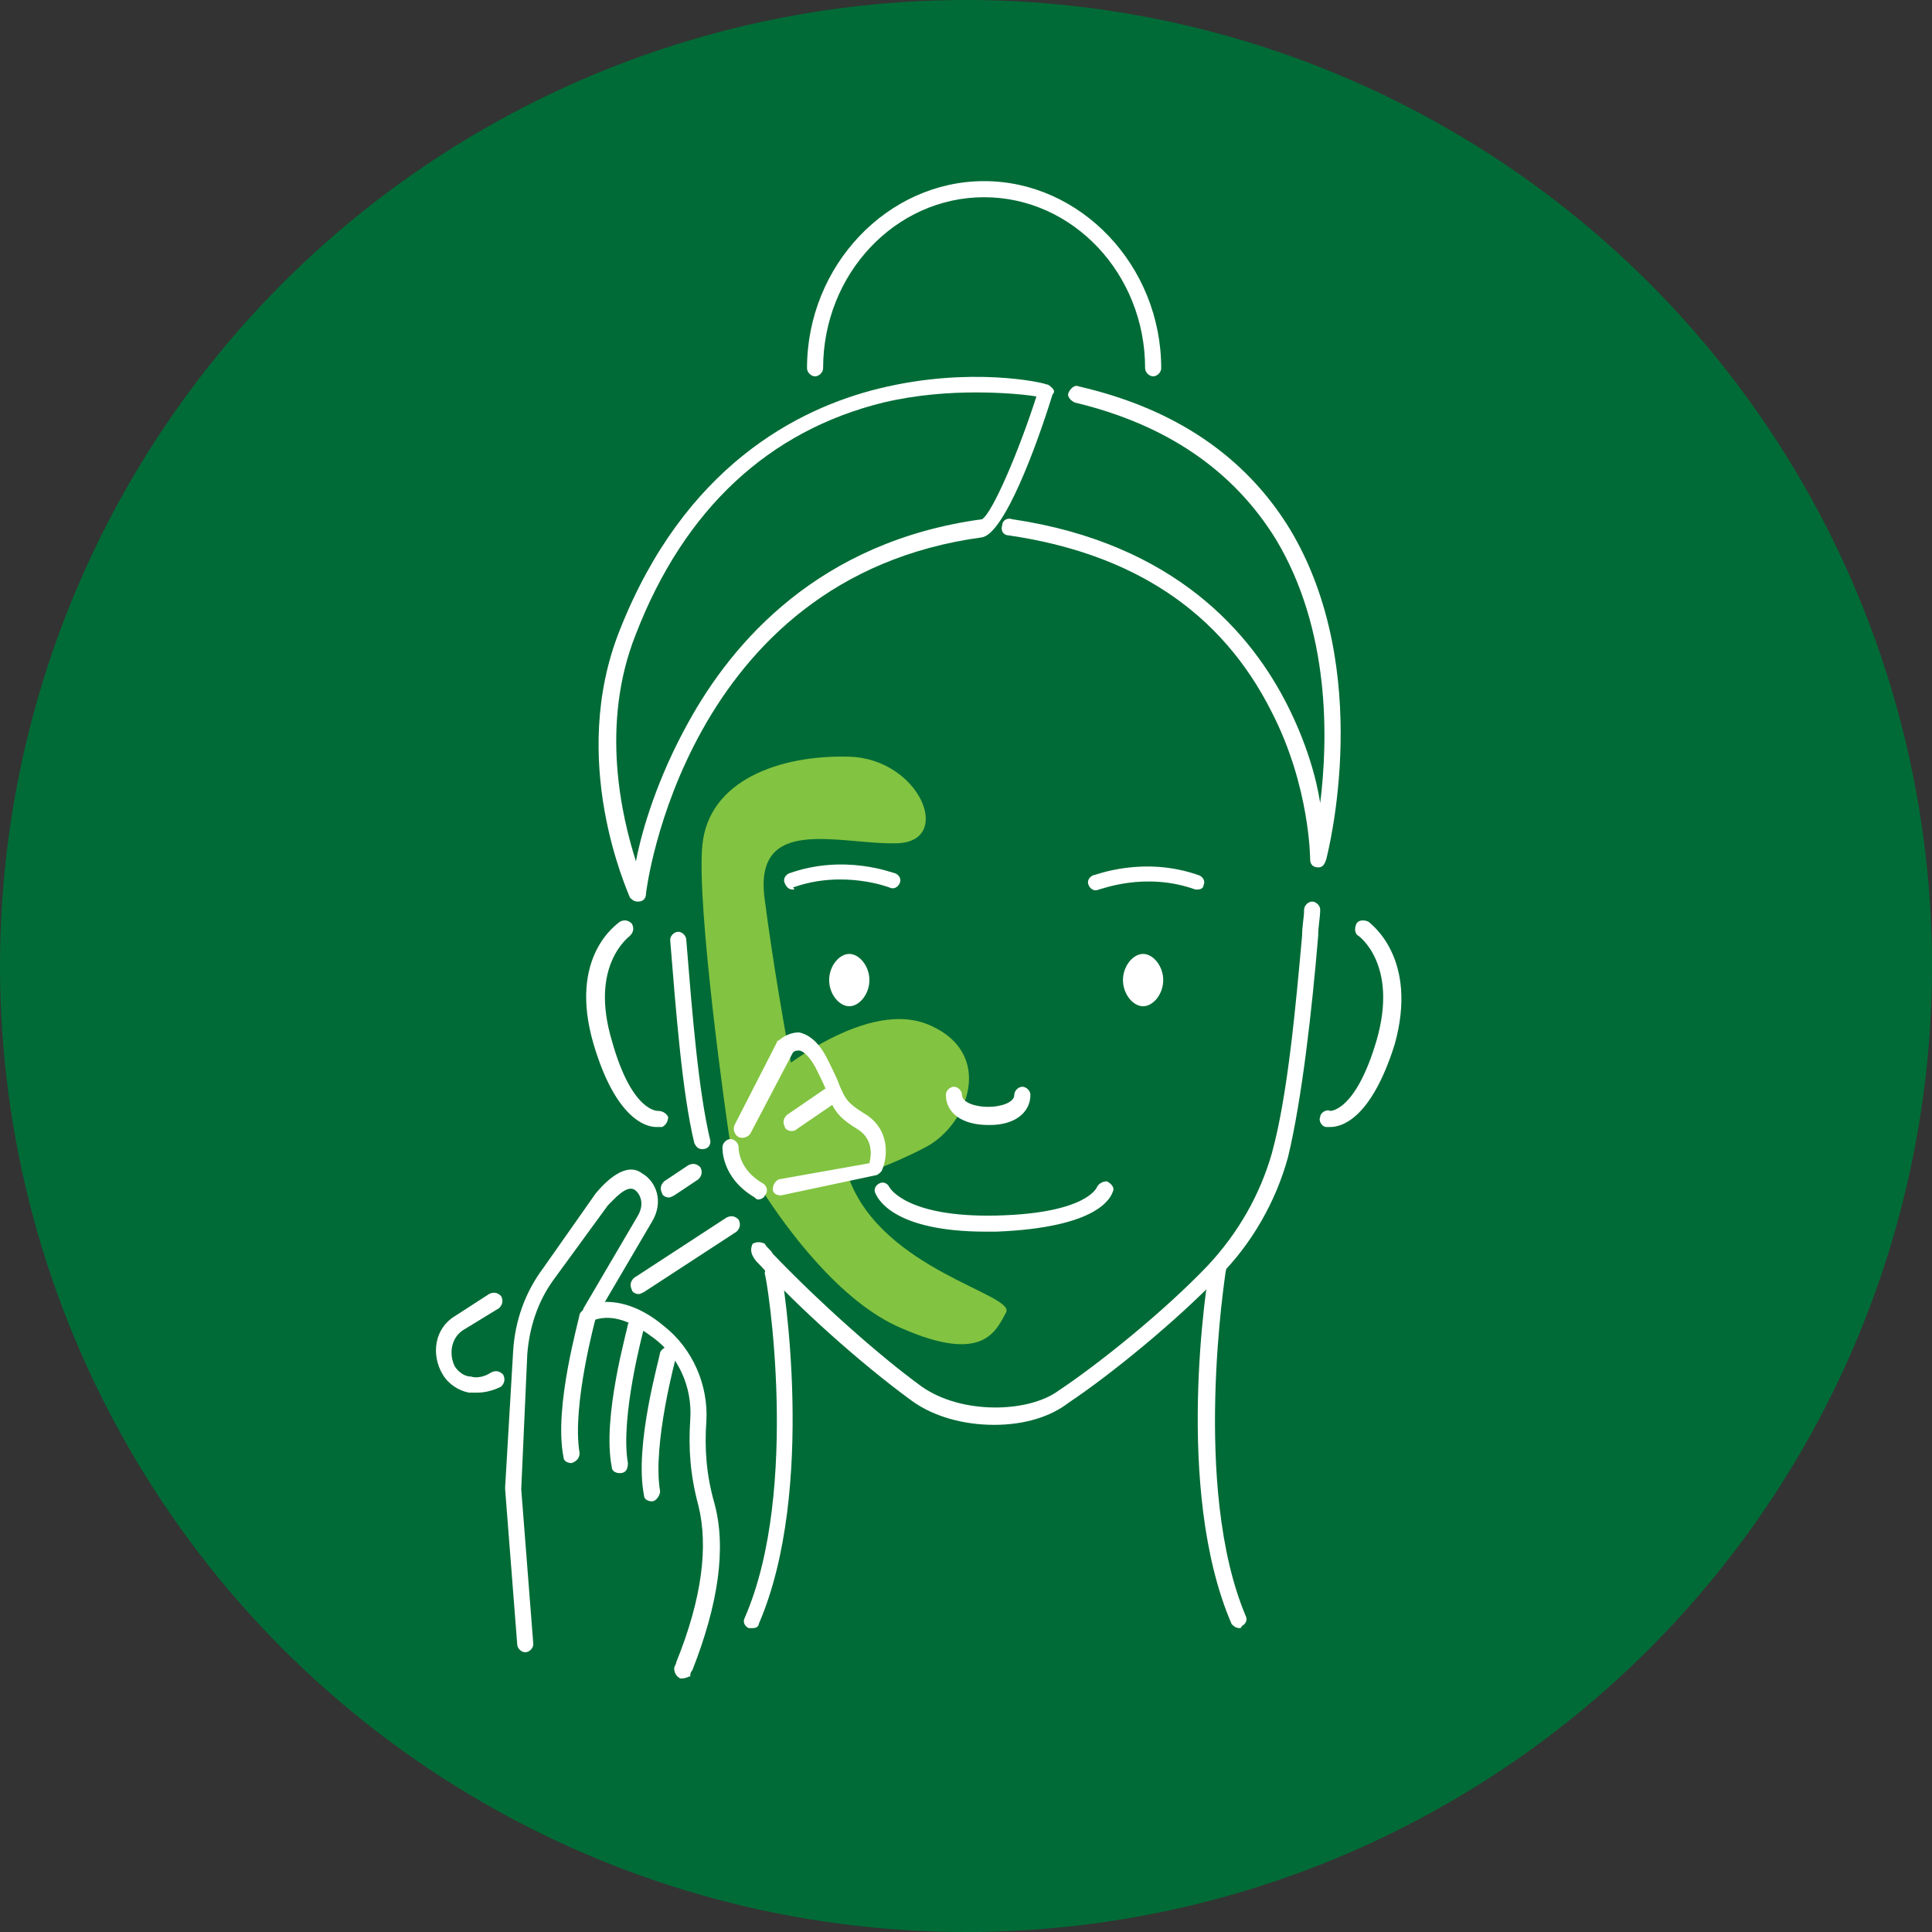
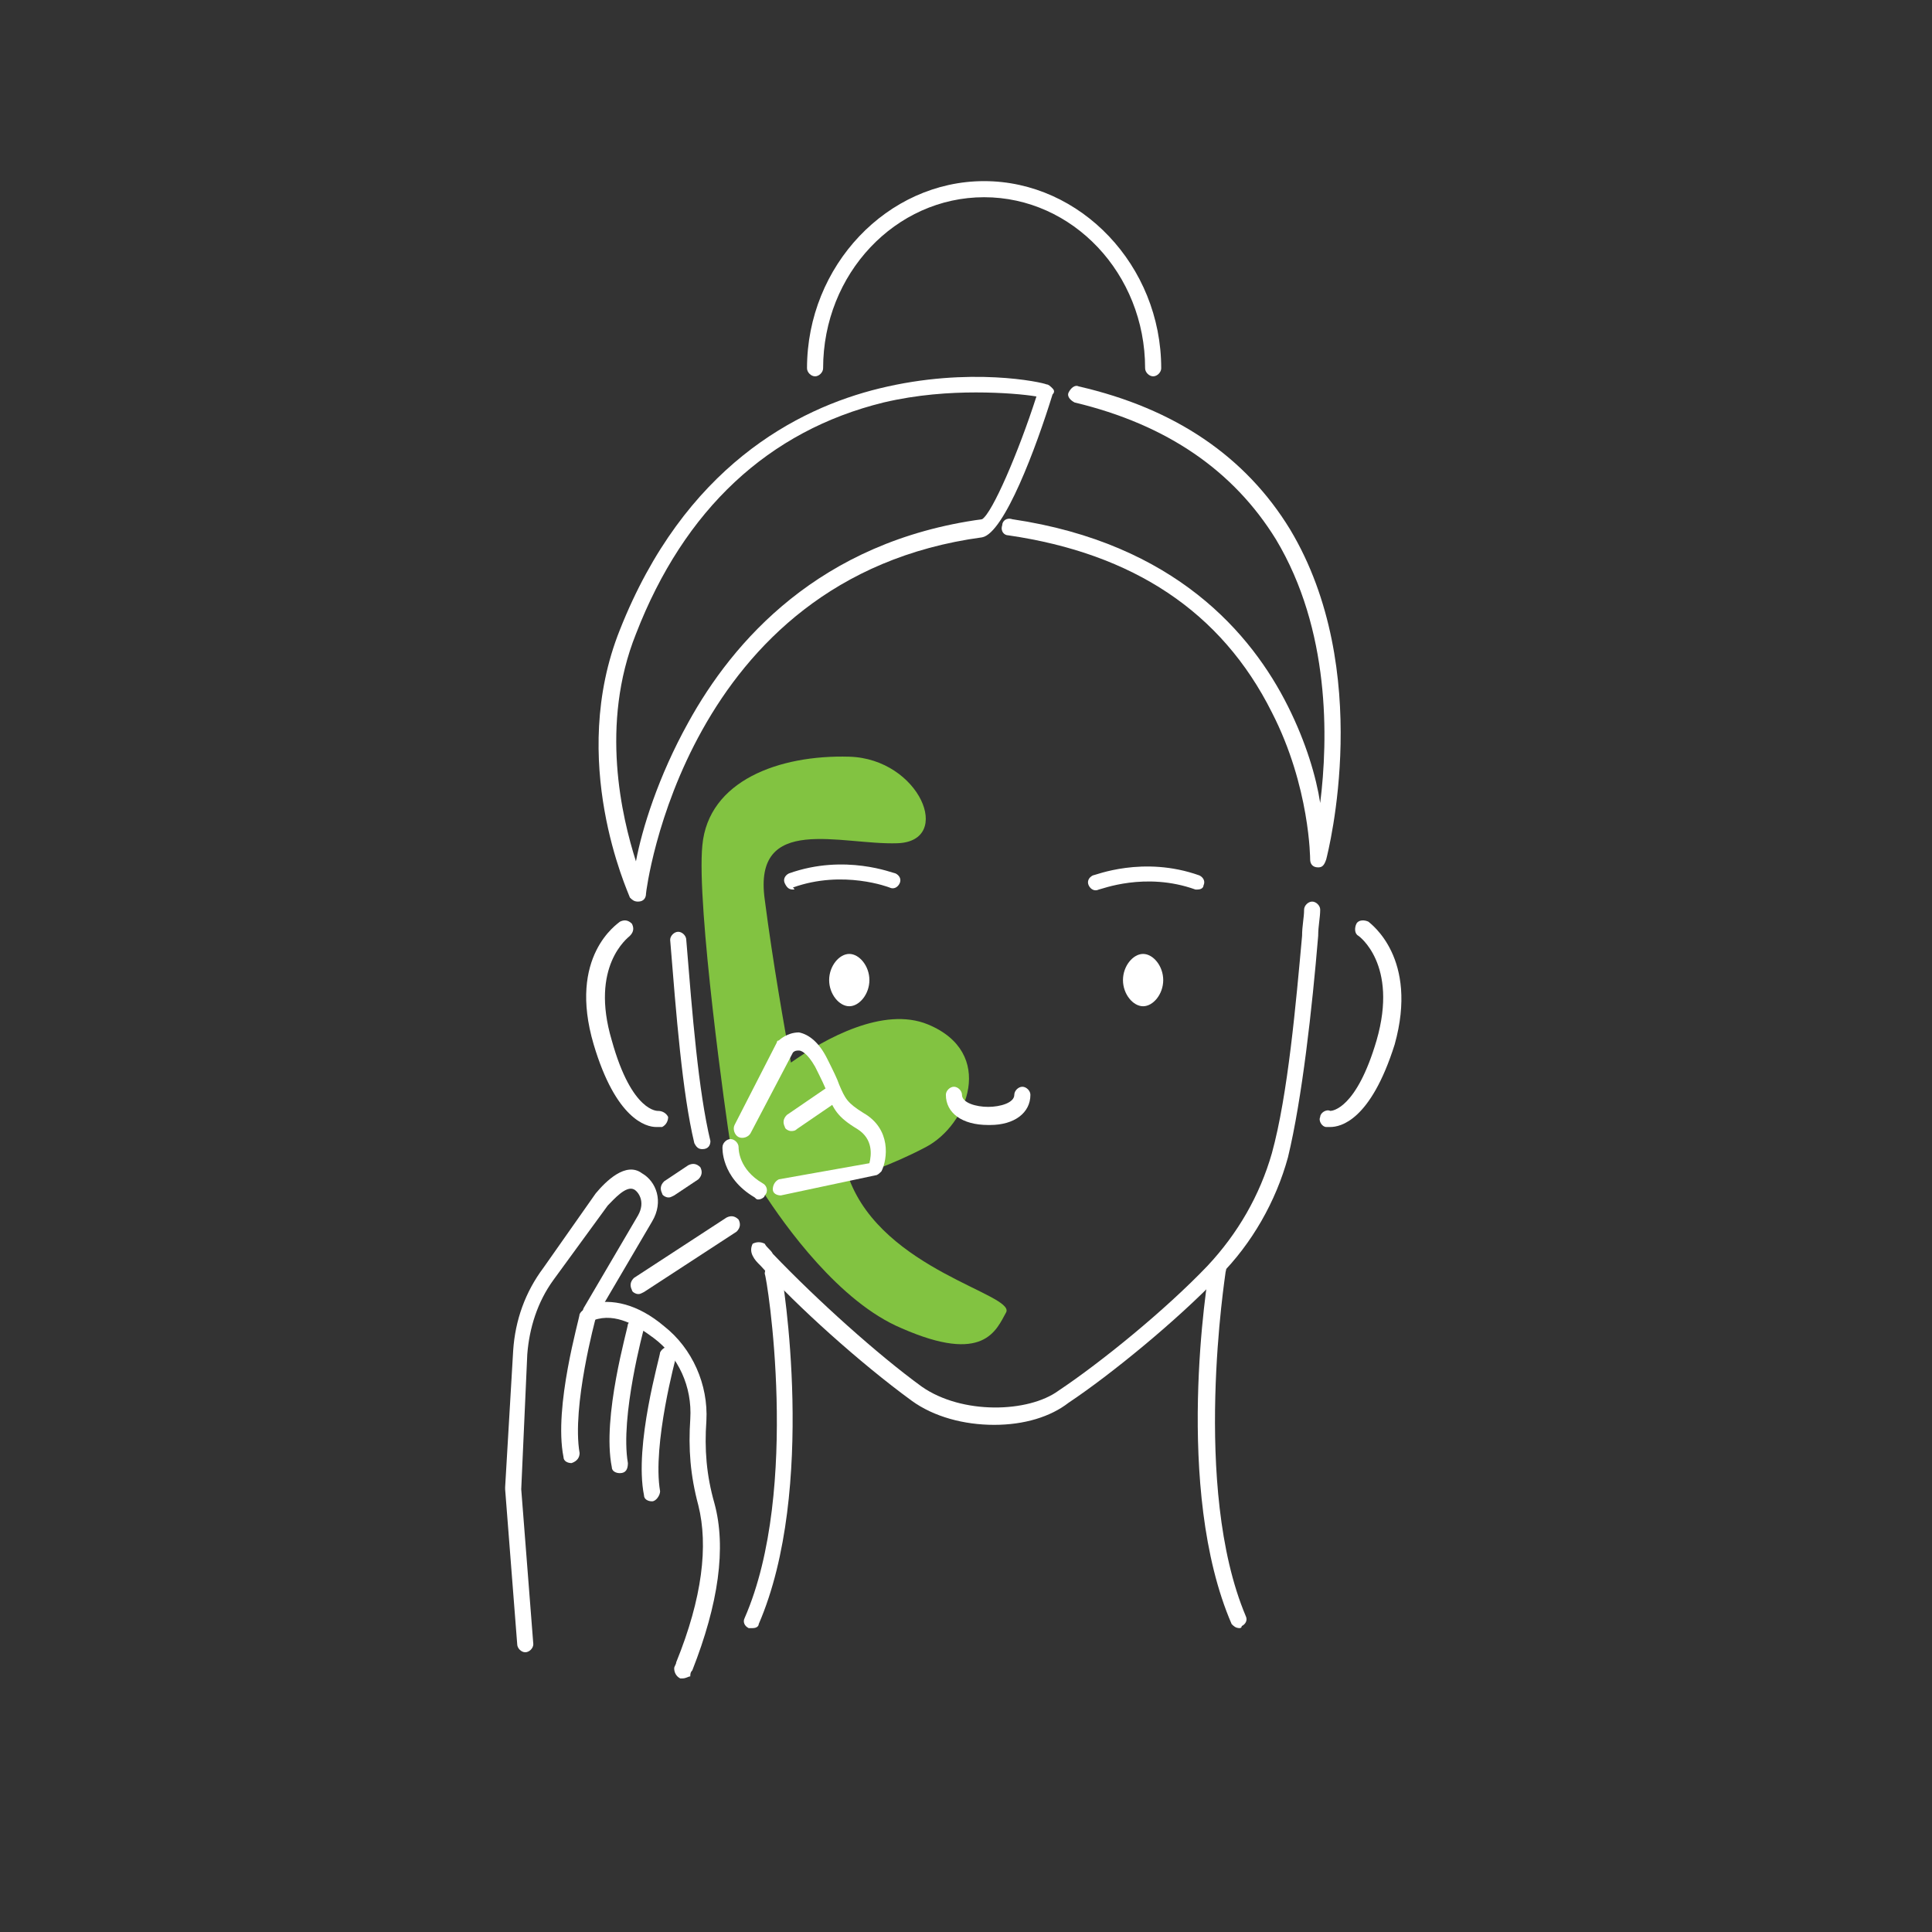
<svg xmlns="http://www.w3.org/2000/svg" version="1.1" id="Layer_1" x="0px" y="0px" viewBox="0 0 96 96" style="enable-background:new 0 0 96 96;" xml:space="preserve">
  <rect x="0" y="0" width="96" height="96" fill="#333333" stroke="none" />
  <style type="text/css">
	.st0{fill:#006B36;}
	.st1{fill:#82C341;}
	.st2{fill:#FFFFFF;}
</style>
-   <circle class="st0" cx="48" cy="48" r="48" />
  <path class="st1" d="M42.2,58.6c0.5-0.2,2.1-0.7,3.8-1.6c2.1-1.1,3.5-4.7,0.1-6.1c-2.2-0.9-5.1,0.7-6.8,1.9c-0.3-1.6-0.9-5-1.3-8.1  c-0.6-4.3,3.8-2.7,6.6-2.8c2.8-0.1,1.1-4.2-2.4-4.3c-3.5-0.1-7,1.2-7.3,4.4c-0.3,3,1.2,13.7,1.4,14.9c0,0.1-0.1,0.2-0.1,0.3  c-0.3,0.8,1.2,2,1.7,2c0,0,0,0,0,0c1.1,1.7,3.8,5.5,6.9,6.8c4.1,1.8,4.7,0.1,5.2-0.8C50.4,64.3,43.9,63.1,42.2,58.6z" />
  <g>
    <g>
      <path class="st2" d="M49.2,55.9c0,0-0.1,0-0.1,0c-1.3,0-2.1-0.6-2.1-1.5c0-0.2,0.2-0.4,0.4-0.4c0,0,0,0,0,0c0.2,0,0.4,0.2,0.4,0.4    c0,0.4,0.7,0.6,1.3,0.6c0.6,0,1.3-0.2,1.3-0.6c0-0.2,0.2-0.4,0.4-0.4c0,0,0,0,0,0c0.2,0,0.4,0.2,0.4,0.4    C51.2,55.3,50.4,55.9,49.2,55.9z" />
    </g>
    <g>
      <path class="st2" d="M43.2,48.7c0,0.7-0.5,1.3-1,1.3s-1-0.6-1-1.3c0-0.7,0.5-1.3,1-1.3S43.2,48,43.2,48.7z" />
    </g>
    <g>
      <path class="st2" d="M57.8,48.7c0,0.7-0.5,1.3-1,1.3s-1-0.6-1-1.3c0-0.7,0.5-1.3,1-1.3S57.8,48,57.8,48.7z" />
    </g>
    <g>
      <path class="st2" d="M33.9,83.4c0,0-0.1,0-0.1,0c-0.2-0.1-0.3-0.3-0.3-0.5c0-0.1,0.1-0.2,0.1-0.3c1.3-3.2,1.6-5.8,1.1-7.8    c-0.4-1.5-0.5-2.8-0.4-4.3c0.1-1.6-0.6-3.1-1.8-4c-0.8-0.6-1.9-1.3-3-0.9c-0.2,0.1-0.4-0.1-0.5-0.3c-0.1-0.2,0.1-0.4,0.3-0.5    c1.1-0.3,2.4,0,3.7,1.1c1.4,1.1,2.2,2.9,2.1,4.7c-0.1,1.4,0,2.7,0.4,4.1c0.6,2.2,0.2,5-1.1,8.3c-0.1,0.1-0.1,0.2-0.1,0.3    C34.2,83.3,34.1,83.4,33.9,83.4z" />
    </g>
    <g>
      <path class="st2" d="M26.1,82.1c-0.2,0-0.4-0.2-0.4-0.4l-0.6-7.7c0,0,0,0,0-0.1l0.4-6.8c0.1-1.5,0.6-2.9,1.5-4.1l2.6-3.7    c0.5-0.6,1.5-1.6,2.3-1c0.7,0.4,1.1,1.4,0.5,2.4l-2.7,4.6c-0.1,0.2-0.4,0.3-0.6,0.1C29,65.4,28.9,65.2,29,65l2.7-4.6    c0.4-0.7,0-1.2-0.2-1.3c-0.4-0.2-1,0.5-1.3,0.8l-2.7,3.7c-0.8,1.1-1.2,2.4-1.3,3.7L25.9,74l0.6,7.7C26.5,81.9,26.3,82.1,26.1,82.1    C26.1,82.1,26.1,82.1,26.1,82.1z" />
    </g>
    <g>
      <path class="st2" d="M34.9,57.1c-0.2,0-0.3-0.1-0.4-0.3c-0.6-2.5-0.9-6.4-1.2-10.1c0-0.2,0.2-0.4,0.4-0.4c0.2,0,0.4,0.2,0.4,0.4    c0.3,3.7,0.6,7.5,1.2,10C35.3,56.9,35.2,57.1,34.9,57.1C35,57.1,34.9,57.1,34.9,57.1z" />
    </g>
    <g>
      <path class="st2" d="M49.4,70.8c-1.5,0-3-0.4-4.1-1.2c-2.6-1.9-5.7-4.7-7.5-6.7c-0.2-0.2-0.3-0.3-0.4-0.5c-0.1-0.2-0.1-0.4,0-0.6    c0.2-0.1,0.4-0.1,0.6,0c0.1,0.2,0.3,0.3,0.4,0.5c2.2,2.3,5.2,5,7.4,6.6c2,1.4,5.3,1.3,6.8,0.2c2.1-1.4,5.3-4,7.4-6.2    c1.5-1.6,2.6-3.5,3.2-5.6c0.8-2.9,1.2-7.5,1.5-10.8c0-0.5,0.1-0.9,0.1-1.3c0-0.2,0.2-0.4,0.4-0.4c0.2,0,0.4,0.2,0.4,0.4    c0,0.4-0.1,0.8-0.1,1.3c-0.3,3.6-0.8,8.1-1.5,11c-0.6,2.2-1.8,4.3-3.4,5.9c-2.1,2.2-5.4,4.9-7.5,6.3    C52.2,70.4,50.9,70.8,49.4,70.8z" />
    </g>
    <g>
      <path class="st2" d="M61.6,80.9c-0.2,0-0.3-0.1-0.4-0.2C58.3,74,60,63.5,60.1,63c0-0.2,0.2-0.4,0.5-0.3c0.2,0,0.4,0.2,0.3,0.5    c0,0.1-1.7,10.7,1,17.1c0.1,0.2,0,0.4-0.2,0.5C61.7,80.9,61.6,80.9,61.6,80.9z" />
    </g>
    <g>
      <path class="st2" d="M37.4,80.9c-0.1,0-0.1,0-0.2,0c-0.2-0.1-0.3-0.3-0.2-0.5c2.8-6.4,1.1-17,1-17.1c0-0.2,0.1-0.4,0.3-0.5    c0.2,0,0.4,0.1,0.5,0.3c0.1,0.4,1.8,10.9-1.1,17.6C37.7,80.8,37.6,80.9,37.4,80.9z" />
    </g>
    <g>
      <path class="st2" d="M31.7,44.8c-0.2,0-0.3-0.1-0.4-0.2c-0.1-0.3-3.1-6.8-0.5-13.3c3.2-8.1,8.8-11,12.9-12    c4.5-1.1,8.1-0.3,8.3-0.2c0.1,0,0.2,0.1,0.3,0.2c0.1,0.1,0.1,0.2,0,0.3c-0.8,2.6-2.4,6.9-3.5,7.1C34,28.7,32.1,44.3,32.1,44.4    C32.1,44.6,32,44.8,31.7,44.8C31.8,44.8,31.7,44.8,31.7,44.8z M48.5,19.5c-1.3,0-2.9,0.1-4.6,0.5c-5.7,1.4-9.9,5.3-12.3,11.5    c-1.8,4.5-0.7,9.1,0,11.3c0.3-1.6,1.1-4.2,2.6-6.9c2.2-4,6.5-9,14.6-10.1c0.5-0.3,1.8-3.3,2.7-6.1C50.9,19.6,49.8,19.5,48.5,19.5z     M48.7,25.8C48.7,25.8,48.7,25.8,48.7,25.8L48.7,25.8z" />
    </g>
    <g>
      <path class="st2" d="M65.5,43.1C65.5,43.1,65.4,43.1,65.5,43.1c-0.3,0-0.4-0.2-0.4-0.4c0,0,0-3.6-1.9-7.3c-2.5-5-6.9-7.9-13.1-8.8    c-0.2,0-0.4-0.2-0.3-0.5c0-0.2,0.2-0.4,0.5-0.3c8.1,1.2,11.9,5.7,13.7,9.3c0.9,1.8,1.4,3.5,1.6,4.8c0.4-3.2,0.5-8.6-2.2-13.1    c-2.1-3.4-5.4-5.7-10-6.8c-0.2-0.1-0.4-0.3-0.3-0.5c0.1-0.2,0.3-0.4,0.5-0.3c4.8,1.1,8.3,3.5,10.5,7.1c4.2,7,1.9,16,1.8,16.4    C65.8,43,65.7,43.1,65.5,43.1z" />
    </g>
    <g>
-       <path class="st2" d="M49,61.2c-4.7,0-5.4-1.7-5.5-1.9c-0.1-0.2,0-0.4,0.2-0.5c0.2-0.1,0.4,0,0.5,0.2c0,0,0.8,1.5,5.3,1.4    c4.5-0.1,5-1.4,5-1.4c0.1-0.2,0.3-0.3,0.5-0.3c0.2,0.1,0.4,0.3,0.3,0.5c-0.1,0.3-0.7,1.8-5.8,2C49.4,61.2,49.2,61.2,49,61.2z" />
-     </g>
+       </g>
    <g>
      <path class="st2" d="M59.5,44.2c0,0-0.1,0-0.1,0c-2.5-0.9-4.7,0-4.8,0c-0.2,0.1-0.4,0-0.5-0.2c-0.1-0.2,0-0.4,0.2-0.5    c0.1,0,2.5-1,5.3,0c0.2,0.1,0.3,0.3,0.2,0.5C59.8,44.1,59.7,44.2,59.5,44.2z" />
    </g>
    <g>
      <path class="st2" d="M39.4,44.2c-0.2,0-0.3-0.1-0.4-0.3c-0.1-0.2,0-0.4,0.2-0.5c2.8-1,5.2,0,5.3,0c0.2,0.1,0.3,0.3,0.2,0.5    c-0.1,0.2-0.3,0.3-0.5,0.2l0,0c0,0-2.3-0.9-4.8,0C39.5,44.2,39.5,44.2,39.4,44.2z" />
    </g>
    <g>
      <path class="st2" d="M32.6,56c-0.5,0-2-0.4-3.1-4.1c-1.3-4.4,1.2-6,1.3-6.1c0.2-0.1,0.4-0.1,0.6,0.1c0.1,0.2,0.1,0.4-0.1,0.6    c-0.1,0.1-2,1.5-0.9,5.2c1,3.6,2.3,3.5,2.3,3.5c0.2,0,0.4,0.1,0.5,0.3c0,0.2-0.1,0.4-0.3,0.5C32.8,56,32.7,56,32.6,56z" />
    </g>
    <g>
      <path class="st2" d="M66.1,56c-0.1,0-0.2,0-0.2,0c-0.2,0-0.4-0.3-0.3-0.5c0-0.2,0.3-0.4,0.5-0.3c0,0,0,0,0,0    c0.1,0,1.3-0.1,2.3-3.5c1.1-3.8-0.9-5.2-0.9-5.2c-0.2-0.1-0.2-0.4-0.1-0.6c0.1-0.2,0.4-0.2,0.6-0.1c0.1,0.1,2.5,1.8,1.3,6.1    C68.1,55.7,66.6,56,66.1,56z" />
    </g>
    <g>
-       <path class="st2" d="M57.3,18.7c-0.2,0-0.4-0.2-0.4-0.4c0-4.7-3.6-8.5-8-8.5c-4.4,0-8,3.8-8,8.5c0,0.2-0.2,0.4-0.4,0.4    c-0.2,0-0.4-0.2-0.4-0.4c0-5.1,4-9.3,8.8-9.3s8.8,4.2,8.8,9.3C57.7,18.5,57.5,18.7,57.3,18.7z" />
+       <path class="st2" d="M57.3,18.7c-0.2,0-0.4-0.2-0.4-0.4c0-4.7-3.6-8.5-8-8.5c-4.4,0-8,3.8-8,8.5c0,0.2-0.2,0.4-0.4,0.4    c-0.2,0-0.4-0.2-0.4-0.4c0-5.1,4-9.3,8.8-9.3s8.8,4.2,8.8,9.3C57.7,18.5,57.5,18.7,57.3,18.7" />
    </g>
    <g>
      <path class="st2" d="M38.8,59.4c-0.2,0-0.4-0.1-0.4-0.3c0-0.2,0.1-0.4,0.3-0.5l4.5-0.8c0.1-0.4,0.2-1.2-0.6-1.7    c-1-0.6-1.2-1-1.5-1.8c-0.1-0.3-0.3-0.7-0.6-1.3c-0.4-0.7-0.7-0.8-0.8-0.8c-0.1,0-0.2,0-0.3,0.1l-2.1,4c-0.1,0.2-0.4,0.3-0.6,0.2    c-0.2-0.1-0.3-0.4-0.2-0.6l2.1-4.1c0,0,0-0.1,0.1-0.1c0,0,0.4-0.4,1-0.4c0.5,0.1,1,0.5,1.4,1.3c0.3,0.6,0.5,1,0.6,1.3    c0.3,0.7,0.4,0.9,1.2,1.4c1.4,0.8,1.2,2.3,0.9,2.9c-0.1,0.1-0.2,0.2-0.3,0.2L38.8,59.4C38.8,59.4,38.8,59.4,38.8,59.4z" />
    </g>
    <g>
      <path class="st2" d="M33.2,59.5c-0.1,0-0.3-0.1-0.3-0.2c-0.1-0.2-0.1-0.4,0.1-0.6l1.2-0.8c0.2-0.1,0.4-0.1,0.6,0.1    c0.1,0.2,0.1,0.4-0.1,0.6l-1.2,0.8C33.3,59.5,33.3,59.5,33.2,59.5z" />
    </g>
    <g>
-       <path class="st2" d="M23.7,69.2c-0.1,0-0.3,0-0.4,0c-0.5-0.1-1-0.4-1.3-0.9c-0.6-1-0.4-2.3,0.6-2.9l1.7-1.1    c0.2-0.1,0.4-0.1,0.6,0.1c0.1,0.2,0.1,0.4-0.1,0.6L23,66.1c-0.6,0.4-0.7,1.2-0.4,1.8c0.2,0.3,0.5,0.5,0.8,0.5c0.3,0.1,0.7,0,1-0.2    c0.2-0.1,0.4-0.1,0.6,0.1c0.1,0.2,0.1,0.4-0.1,0.6C24.5,69.1,24.1,69.2,23.7,69.2z" />
-     </g>
+       </g>
    <g>
      <path class="st2" d="M31.7,64.3c-0.1,0-0.3-0.1-0.3-0.2c-0.1-0.2-0.1-0.4,0.1-0.6l4.6-3c0.2-0.1,0.4-0.1,0.6,0.1    c0.1,0.2,0.1,0.4-0.1,0.6l-4.6,3C31.8,64.3,31.8,64.3,31.7,64.3z" />
    </g>
    <g>
      <path class="st2" d="M37.7,59.6c-0.1,0-0.1,0-0.2-0.1c-1.7-1-1.6-2.5-1.6-2.5c0-0.2,0.2-0.4,0.4-0.4c0.2,0,0.4,0.2,0.4,0.4    c0,0.1,0,1.1,1.2,1.8c0.2,0.1,0.3,0.4,0.1,0.6C38,59.5,37.8,59.6,37.7,59.6z" />
    </g>
    <g>
      <path class="st2" d="M39.3,56.2c-0.1,0-0.3-0.1-0.3-0.2c-0.1-0.2-0.1-0.4,0.1-0.6l1.9-1.3c0.2-0.1,0.4-0.1,0.6,0.1    c0.1,0.2,0.1,0.4-0.1,0.6l-1.9,1.3C39.5,56.2,39.4,56.2,39.3,56.2z" />
    </g>
    <g>
      <path class="st2" d="M28.4,72.7c-0.2,0-0.4-0.1-0.4-0.3c-0.5-2.5,0.8-6.9,0.8-7.1c0.1-0.2,0.3-0.3,0.5-0.3    c0.2,0.1,0.3,0.3,0.3,0.5c0,0-1.2,4.4-0.8,6.7C28.8,72.4,28.7,72.6,28.4,72.7C28.4,72.7,28.4,72.7,28.4,72.7z" />
    </g>
    <g>
      <path class="st2" d="M30.8,73.2c-0.2,0-0.4-0.1-0.4-0.3c-0.5-2.5,0.8-6.9,0.8-7.1c0.1-0.2,0.3-0.3,0.5-0.3    c0.2,0.1,0.3,0.3,0.3,0.5c0,0-1.2,4.4-0.8,6.7C31.2,73,31.1,73.2,30.8,73.2C30.8,73.2,30.8,73.2,30.8,73.2z" />
    </g>
    <g>
      <path class="st2" d="M32.4,74.6c-0.2,0-0.4-0.1-0.4-0.3c-0.5-2.5,0.8-6.9,0.8-7.1c0.1-0.2,0.3-0.3,0.5-0.3    c0.2,0.1,0.3,0.3,0.3,0.5c0,0-1.2,4.4-0.8,6.7C32.8,74.3,32.6,74.6,32.4,74.6C32.4,74.6,32.4,74.6,32.4,74.6z" />
    </g>
  </g>
</svg>